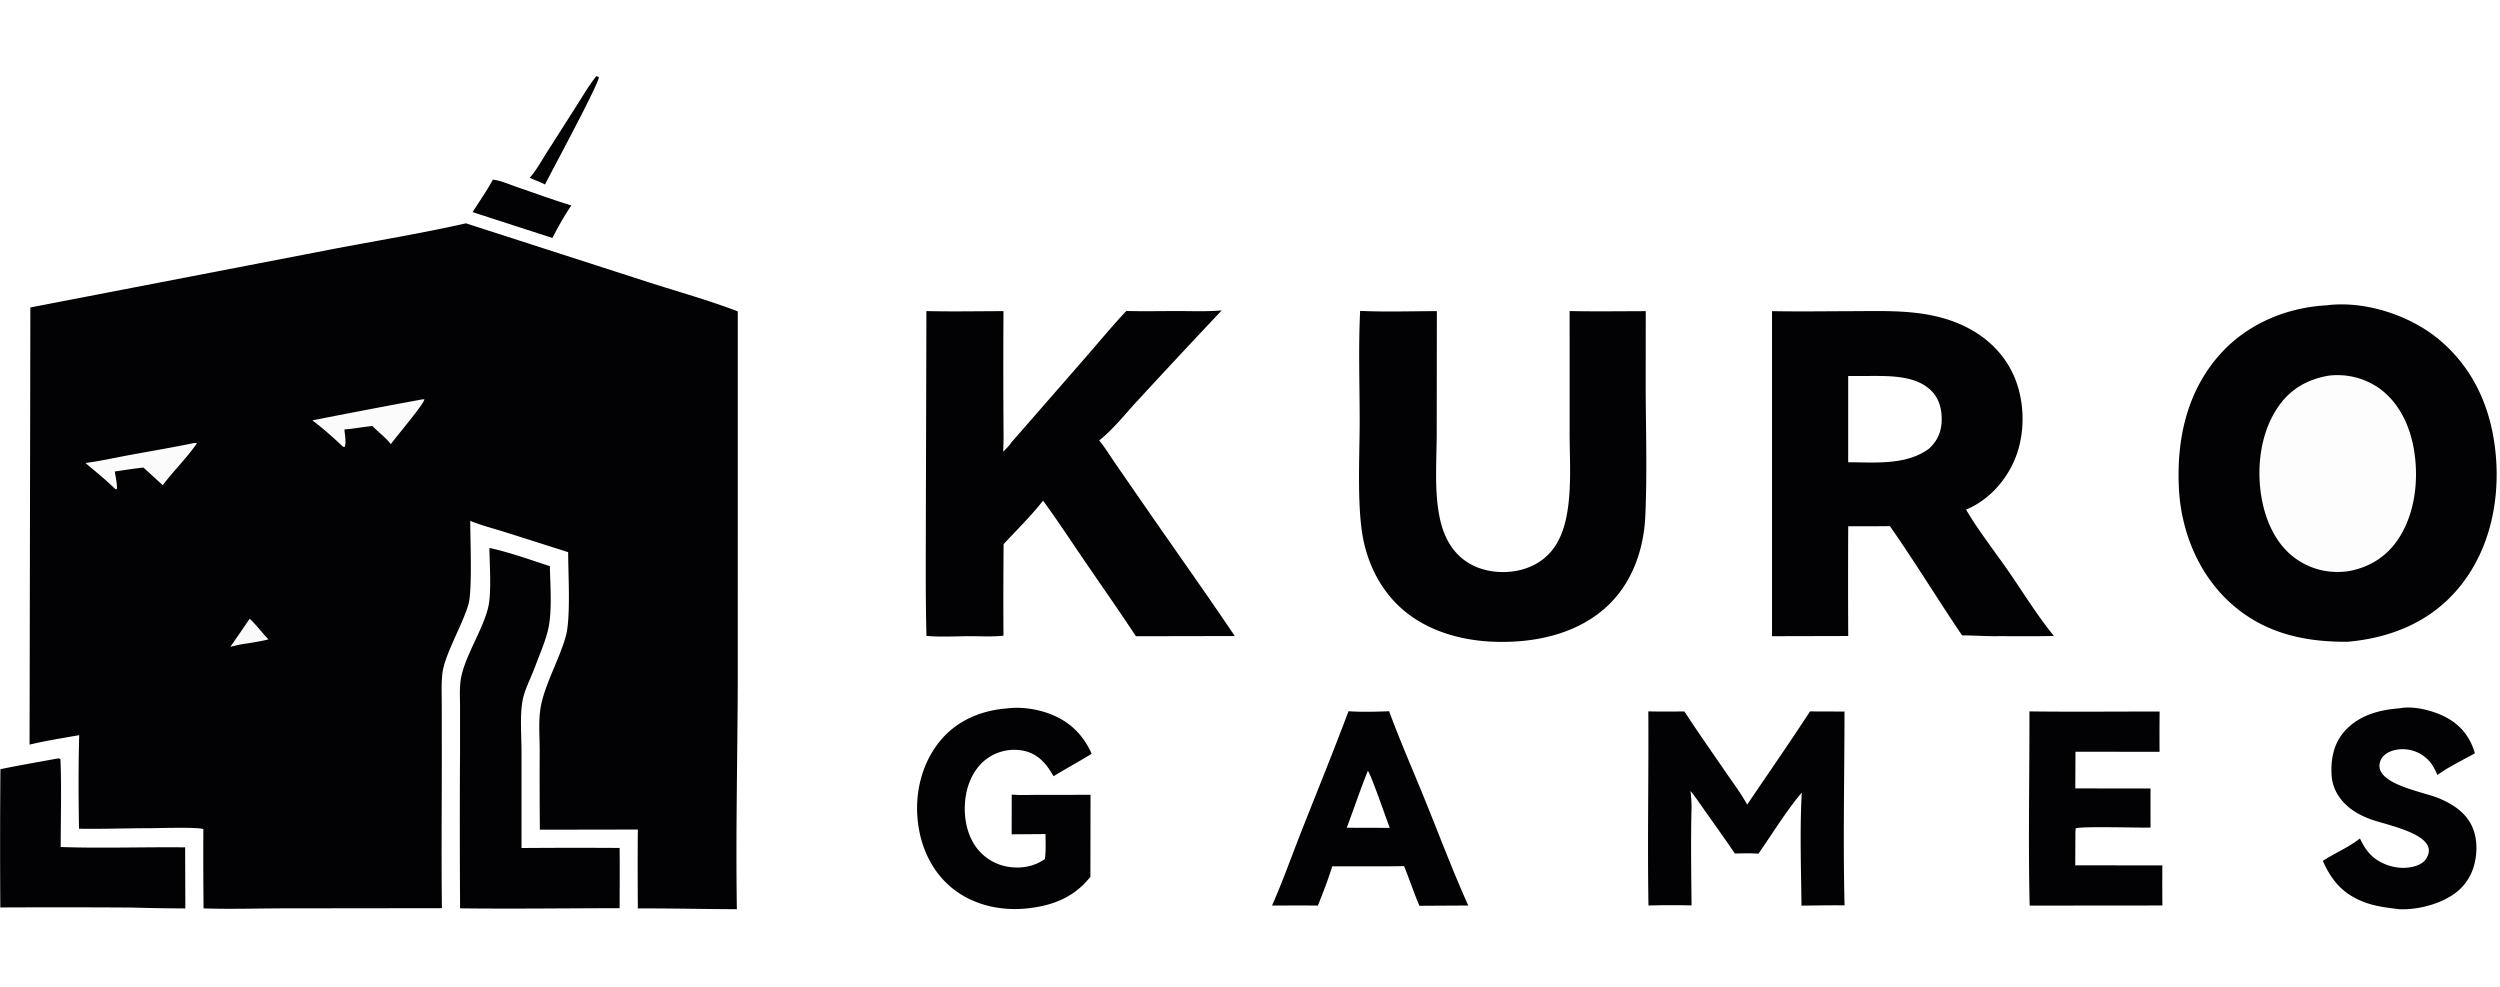
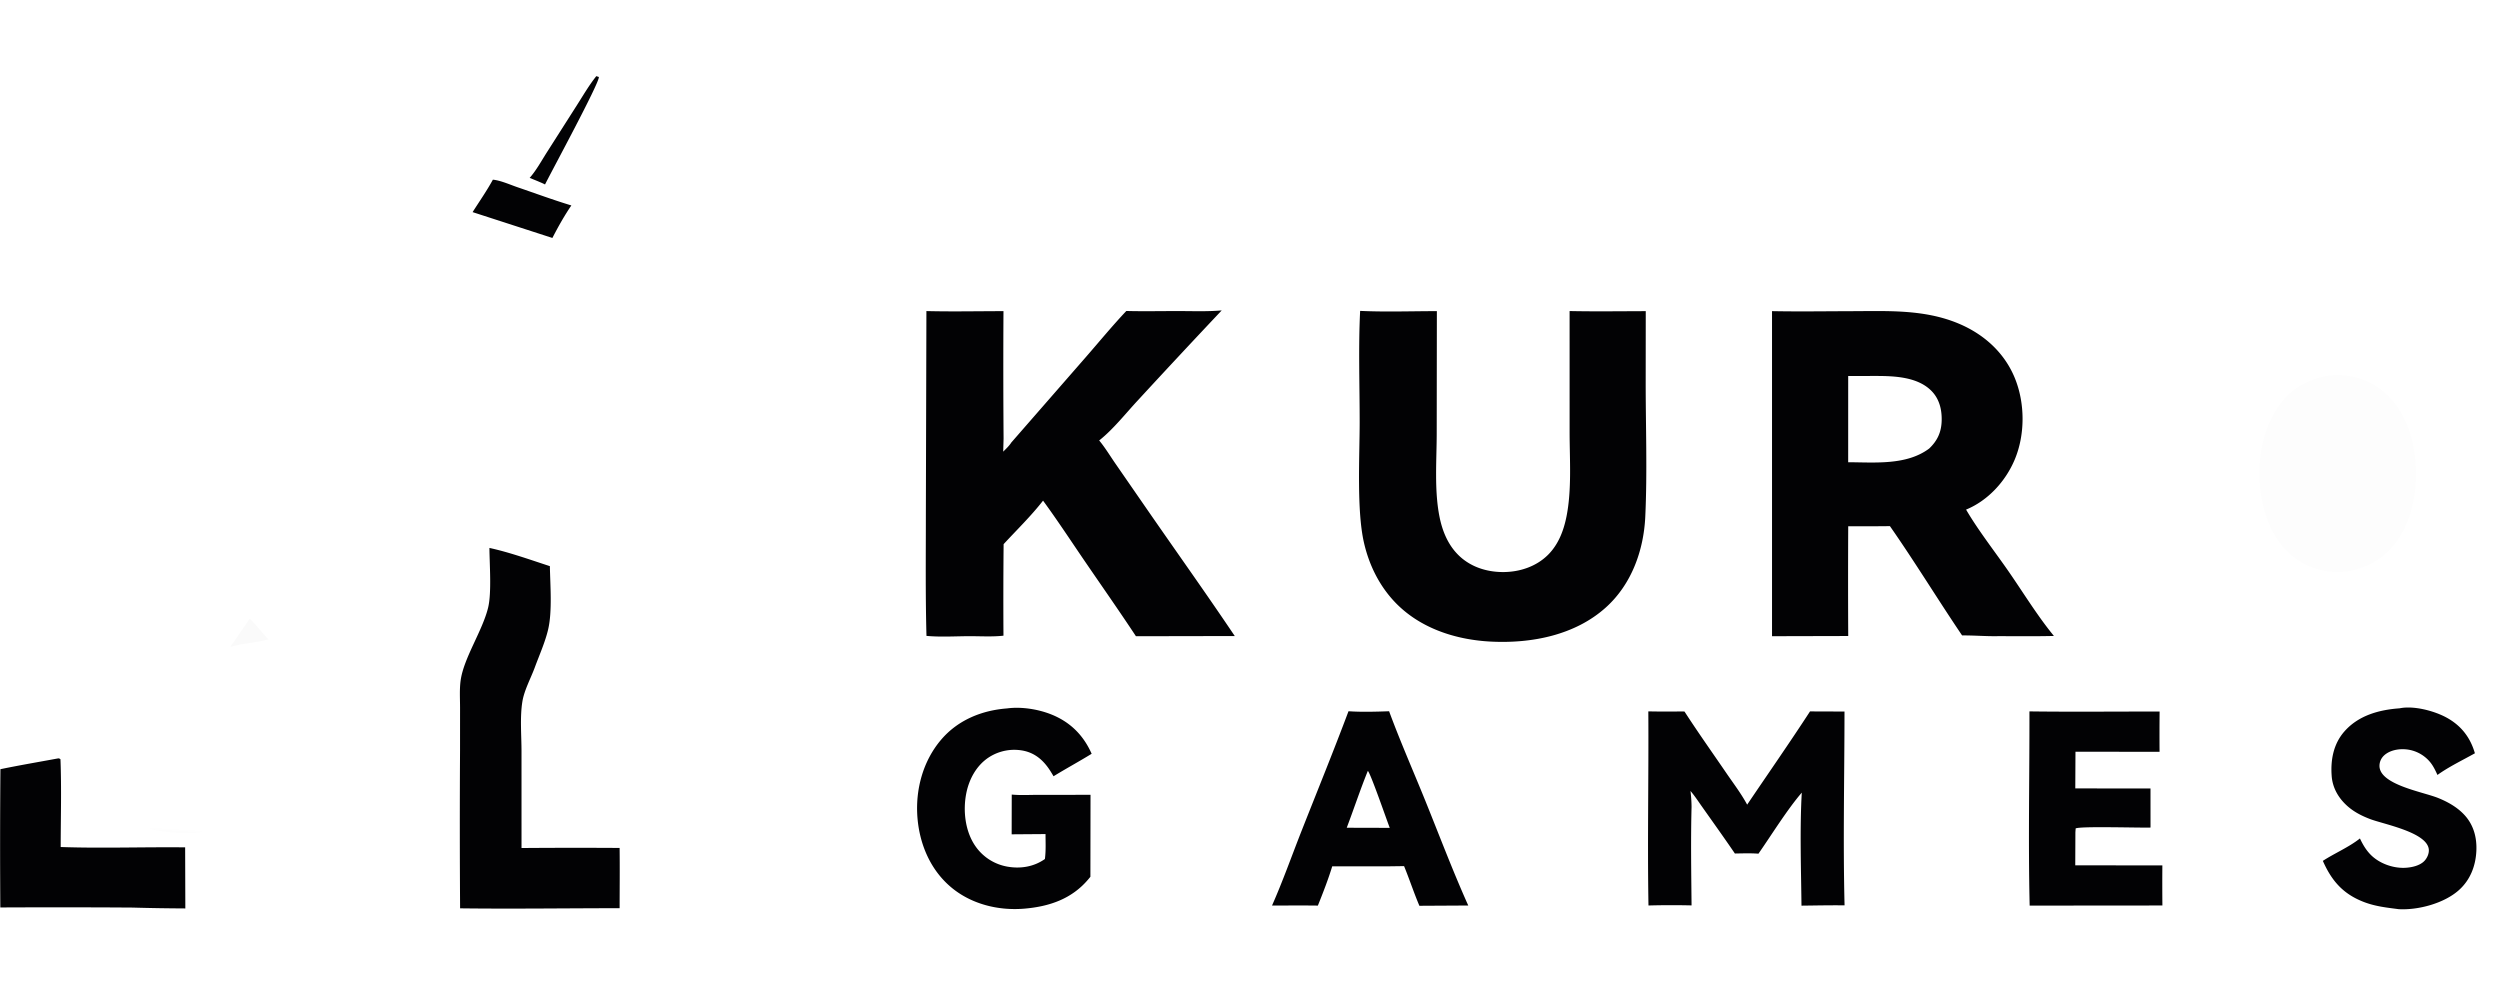
<svg xmlns="http://www.w3.org/2000/svg" height="987" width="2500" viewBox="119.666 140.486 2728.724 911.074">
  <linearGradient id="a" gradientUnits="userSpaceOnUse" x1="318.609" x2="318.414" y1="962.235" y2="965.396">
    <stop offset="0" stop-color="#17241a" stop-opacity="0" />
    <stop offset="1" stop-opacity=".008" />
  </linearGradient>
  <g fill="#020204">
-     <path d="M152.809 392.953l327.881-63.287c49.058-9.418 98.878-17.496 147.573-28.545l199.118 64.264c32.363 10.426 65.878 19.683 97.574 31.864l-.041 405.162c-.251 82.421-2.293 164.924-.964 247.349-36.007-.08-72.086-1.03-108.071-.83-.243-28.71-.253-57.426-.029-86.137l-106.934.187a6592.47 6592.47 0 0 1-.188-86.119c.012-15.251-1.51-32.287 1.026-47.256 4.154-24.52 20.803-53.226 27.58-78.181 5.436-20.014 2.444-68.256 2.482-91.353l-69.141-21.972c-12.462-3.929-25.67-7.269-37.762-12.183.026 18.934 2.398 75.51-1.879 90.768-6.276 22.39-26.391 55.648-28.589 76.28-1.178 11.06-.62 22.546-.615 33.664l.053 55.178c.027 55.59-.578 111.238.121 166.824l-171.963.2c-29.302.05-58.903 1-88.176.05-.311-28.86-.394-57.719-.247-86.58-7.844-2.425-48.935-.936-60.228-.952-25.129.062-50.369.97-75.483.573-.567-33.939-.749-68.219.218-102.146-17.999 3.254-36.437 6.031-54.198 10.347zm307.793 123.242c10.621 7.977 21.017 17.077 30.694 26.17 1.693 1.649 2.187 2.705 4.588 2.935 1.962-4.694.068-13.912-.274-19.183 10.277-.744 20.343-2.867 30.575-3.736 6.483 6.772 14.388 12.379 20.102 19.792 5.393-7.756 35.932-43.426 36.615-48.892-.577-.019-1.663-.175-2.197.001a9435.018 9435.018 0 0 0-120.103 22.913zm-68.409 216.5a2592.624 2592.624 0 0 1-21.104 30.689c6.166-1.476 12.298-3.095 18.621-3.731 7.643-1.325 15.473-2.404 22.963-4.425-6.992-7.176-13.229-15.821-20.48-22.533zM329.87 541.246c-23.008 4.744-46.22 8.65-69.323 12.904-15.817 2.912-31.672 6.514-47.615 8.57 10.628 9.012 21.605 17.806 31.596 27.526l1.736 1.415 1.04-.935c.104-6.289-1.336-12.564-2.431-18.735 10.416-1.459 20.88-3.229 31.34-4.293l21.103 19.255c11.717-15.666 26.268-29.672 37.277-45.769-1.834-.493-2.887-.371-4.723.062z" />
-     <path d="M580.705 493.282c.534-.176 1.62-.02 2.197-.001-.683 5.466-31.222 41.136-36.615 48.892-5.714-7.413-13.619-13.02-20.102-19.792-10.232.869-20.298 2.992-30.575 3.736.342 5.271 2.236 14.489.274 19.183-2.401-.23-2.895-1.286-4.588-2.935-9.677-9.093-20.073-18.193-30.694-26.17a9435.018 9435.018 0 0 1 120.103-22.913zM329.87 541.246c1.836-.433 2.889-.555 4.723-.062-11.009 16.097-25.56 30.103-37.277 45.769l-21.103-19.255c-10.46 1.064-20.924 2.834-31.34 4.293 1.095 6.171 2.535 12.446 2.431 18.735l-1.04.935-1.736-1.415c-9.991-9.72-20.968-18.514-31.596-27.526 15.943-2.056 31.798-5.658 47.615-8.57 23.103-4.254 46.315-8.16 69.323-12.904z" fill-opacity=".016" />
    <path d="M392.193 732.695c7.251 6.712 13.488 15.357 20.48 22.533-7.49 2.021-15.32 3.1-22.963 4.425-6.323.636-12.455 2.255-18.621 3.731a2592.624 2592.624 0 0 0 21.104-30.689z" fill-opacity=".02" />
-     <path d="M2660.29 390.565c1.11-.213 2.24-.367 3.36-.459 40.38-3.58 87.41 12.112 118.33 37.98 38.48 32.199 57.4 76.628 61.8 125.9 4.61 51.591-7.12 105.354-40.93 145.669-30.77 36.694-73.63 53.984-120.5 58.183-47.42.482-91.46-9.369-127.67-41.889-35.31-31.718-54.32-78.24-56.74-125.194-2.77-53.853 8.7-106.927 45.86-147.752 29.76-32.7 72.74-50.357 116.49-52.438zm22.83 290.213c21.83-3.924 40.26-14.992 53.03-33.302 19.9-28.51 24.05-67.705 17.98-101.212-4.62-25.511-16.72-50.743-38.57-65.765a79.116 79.116 0 0 0-54.14-13.088c-22.41 3.749-40.92 14.008-54.2 32.642-20.15 28.285-24.91 66.838-19.12 100.442 4.43 25.687 16 51.753 37.97 67.062 16.95 11.811 36.75 16.141 57.05 13.221z" />
    <path d="M2661.42 467.411a79.116 79.116 0 0 1 54.14 13.088c21.85 15.022 33.95 40.254 38.57 65.765 6.07 33.507 1.92 72.702-17.98 101.212-12.77 18.31-31.2 29.378-53.03 33.302-20.3 2.92-40.1-1.41-57.05-13.221-21.97-15.309-33.54-41.375-37.97-67.062-5.79-33.604-1.03-72.157 19.12-100.442 13.28-18.634 31.79-28.893 54.2-32.642z" fill-opacity=".008" />
    <path d="M2053.81 396.981c28.73.571 57.54.117 86.28.042 39.75-.103 79.74-2.219 117.24 13.46 27.56 11.524 50.08 31.621 61.49 59.527 11.23 27.457 11.36 61.729-.16 89.117-9.93 23.594-29.14 44.658-53.04 54.469 13.04 22.359 31.32 45.727 46.2 67.187 16.2 23.371 31.65 48.777 49.68 70.719-20.31.504-40.68.228-61 .225-13.07.274-26.13-.923-39.22-.788-26.68-39.456-51.52-80.251-78.77-119.299-15.18.17-30.35.221-45.53.154-.2 39.926-.2 79.853.01 119.78l-83.17.211zm83.12 164.917c29.11.118 63.7 3.558 88.42-14.948 8.98-8.54 13.29-17.892 13.63-30.37.32-11.909-2.43-23.569-10.93-32.324-14.83-15.278-39.58-16.463-59.55-16.531l-31.55.041zM1349.04 396.806c18.76.495 37.64.078 56.41.088 15.84.009 31.91.665 47.7-.706a10611.15 10611.15 0 0 0-91.25 97.863c-13.47 14.436-27.07 31.877-42.49 44.077 6.48 7.803 12 16.972 17.77 25.327l34.42 49.783c31.89 46.125 64.52 91.831 95.81 138.367l-107.88.21c-18.11-27.452-37.04-54.42-55.6-81.572-15.16-22.168-29.93-44.77-45.78-66.43-12.93 16.669-28.73 31.971-43.05 47.515a6274.83 6274.83 0 0 0-.16 99.884c-12.23 1.39-25.49.501-37.83.554-15.21.066-31.08 1.091-46.2-.329-1.2-43.581-.67-87.377-.68-130.975l.6-223.55c27.98.705 56.12.092 84.12.075-.28 46.332-.24 92.666.11 138.998l-.4 14.378c3.04-3.147 6.56-6.297 8.87-10.024l81.59-93.505c14.56-16.703 28.7-33.924 43.92-50.028zM1604.24 396.713c27.75 1.29 55.95.276 83.75.259l-.17 133.794c-.05 29.468-2.72 61.7 3.05 90.657 3.04 15.244 8.94 29.899 19.99 41.165 12.95 13.21 30.8 19.104 49.02 19.182 18.25.079 36.61-5.92 49.66-19.025 11.19-11.248 16.89-26.333 19.94-41.622 5.89-29.546 3.42-62.132 3.4-92.168l-.01-132.076c27.67.578 55.44.178 83.12.111l-.07 78.26c.02 48.443 1.8 97.62-.44 145.973-1.71 36.891-14.95 73.791-42.86 99.013-33.8 30.557-81.57 39.698-125.85 37.416-39.72-2.047-79.67-15.373-106.86-45.566-15.92-17.682-26.26-39.408-31.52-62.532-8.02-35.239-4.68-93.949-4.66-131.072.03-40.376-1.49-81.46.51-121.769zM653.869 655.432c21.943 4.776 44.572 12.95 65.982 19.896.354 20.529 2.689 48.993-1.788 68.58-3.201 14.003-9.679 28.382-14.656 41.903-4.315 11.722-11.575 24.976-13.556 37.195-2.792 17.221-.987 36.907-.967 54.432l.007 105.538c35.688-.277 71.377-.305 107.065-.085.28 21.909.036 43.849.007 65.769-58.024.02-116.103.88-174.119.15-.374-57.443-.394-114.889-.06-172.332l.017-47.117c-.027-9.49-.658-19.547.589-28.956 3.282-24.75 24.035-54.598 30.102-80.068 3.871-16.253 1.47-47.186 1.377-64.905zM1918.8 833.821c13.13.336 26.32.109 39.45.148 14.75 22.781 30.51 44.979 45.83 67.383 7.65 11.18 16.19 22.375 22.59 34.3 22.89-33.894 46.31-67.498 68.61-101.777l37.64.133c-.04 70.421-1.69 141.183.07 211.562-15.66-.23-31.36.14-47.02.31-.44-39.84-1.93-83.971.32-123.348-16.09 18.68-32.8 45.87-47.29 66.626-8.54-.647-17.17-.317-25.72-.189-12.07-17.73-24.6-35.171-36.97-52.695-3.7-5.273-7.28-10.689-11.49-15.578.69 5.865 1.13 11.533 1.17 17.446-.94 35.695-.34 71.758 0 107.468-15.67-.37-31.36-.34-47.03.09-1.22-70.612.32-141.257-.16-211.879zM1218.97 830.587c15.1-2.009 32.93.709 47.11 6.171 21.06 8.115 35.98 22.649 45.11 43.361-13.7 8.433-27.89 16.106-41.6 24.532-1.1-1.91-2.25-3.797-3.42-5.66-6.98-11.002-15.97-19.326-29.01-22.126a51.047 51.047 0 0 0-38.22 7.165c-13.44 8.782-21.51 23.727-24.59 39.21-3.75 18.898-1.27 41.329 9.76 57.406a53.63 53.63 0 0 0 35.34 22.684c14.33 2.48 28.8.07 40.71-8.347 1.21-8.904.7-18.253.69-27.237l-36.97.279.09-43.401c8.84.869 17.98.396 26.87.338l59.12-.053-.13 89.451c-.7.88-1.42 1.75-2.16 2.61-18.13 21.59-42.64 29.87-70.01 32.19-28.44 2.4-58.13-4.96-80.14-23.6-22.44-19-34.13-46.778-36.46-75.702-2.44-30.416 5.94-61.866 25.97-85.259 18.31-21.391 44.34-31.933 71.94-34.012zM1591.55 833.687c14.56.972 29.73.516 44.31.01 12.13 32.946 26.47 65.41 39.64 97.969 15.38 38.025 29.96 76.654 46.76 114.064l-53.34.3c-6.04-14.23-10.86-28.98-16.72-43.3l-15.3.21-63.13.03c-4.4 14.42-10.05 28.87-15.66 42.86-16.66-.25-33.36-.04-50.03-.09 11.78-26.55 21.58-54.454 32.25-81.497 17.14-43.466 34.81-86.81 51.22-130.556zm24.7 127.208l20.34.116c-3.07-7.74-20.98-59.792-23.94-62.225-8.31 20.454-15.21 41.441-23.04 62.076zM2334.77 833.854c47.33.637 94.75.089 142.09.156-.15 14.646-.17 29.292-.06 43.938l-91.78-.058-.2 40.023 82.09.104.02 42.629c-11.54.422-76.39-1.668-81.71.956l-.29 4.148-.15 36.13 95.08.08c-.12 14.58-.11 29.17.04 43.75l-144.89.13c-1.63-70.617-.1-141.35-.24-211.986zM2738.77 830.5c15.28-3.198 37.74 2.721 51.24 10.086 15.92 8.682 25.99 21.66 30.98 38.972-13.47 7.569-28.36 14.663-40.88 23.658-2.25-4.97-4.69-10.131-8.25-14.313a38.847 38.847 0 0 0-26.88-13.684c-7.82-.595-16.98 1.159-22.95 6.565-3.11 2.823-4.98 6.636-5.17 10.865-.98 21.064 47.2 28.932 63.93 35.68 10.65 4.298 20.93 10.067 28.8 18.589 10.08 10.931 13.71 24.778 12.99 39.432-.81 16.36-6.69 31.55-19.08 42.61-16.1 14.39-44.4 22-65.72 20.76-13.22-1.71-25.62-3.04-38.19-7.91-22.5-8.72-34.93-23-44.56-44.803 13.08-8.507 28.28-14.808 40.49-24.473 3.15 6.756 7 13.248 12.39 18.456 9.18 8.863 23.26 13.95 35.98 13.62 7.33-.19 17.16-2.15 22.3-7.878 2.84-3.169 4.93-7.983 4.49-12.276-1.91-18.656-48.92-27.359-63.88-33.013-8.41-3.175-16.43-7.136-23.39-12.914-10.43-8.664-17.69-20.291-18.73-34.001-1.34-17.563 1.87-35.054 13.76-48.658 15.37-17.597 37.91-23.77 60.33-25.37zM182.665 885.23c1.606-.203 1.622-.042 2.997.856 1.228 31.81.293 63.949.238 95.795 45.101 1.569 90.676-.124 135.848.377l.209 66.672c-19.239-.09-38.476-.4-57.707-.95-48.077-.33-96.155-.36-144.233-.11a9761.348 9761.348 0 0 1 .113-150.939c20.75-4.293 41.698-7.844 62.535-11.701zM657.644 253.489c8.453.801 18.891 5.536 26.967 8.294 19.538 6.674 38.932 13.851 58.693 19.841-7.662 11.171-14.499 23.447-20.711 35.478l-87.085-28.203c7.422-11.709 15.513-23.238 22.136-35.41zM770.531 140.486l2.797.915c.539 6.694-51.623 102.898-58.771 117.32-2.637-1.398-5.489-2.502-8.222-3.705l-8.549-3.477c7.245-8.197 12.929-18.714 18.799-27.923l32.988-51.769c6.731-10.529 13.148-21.6 20.958-31.361z" />
  </g>
  <path d="M281.39 961.348c11.293.016 52.384-1.473 60.228.952-.564 1.12-1.288 2.148-1.97 3.198-14.171 2.779-44.659.579-58.258-4.15z" fill="url(#a)" />
-   <path d="M1965.99 938.142c-.04-5.913-.48-11.581-1.17-17.446 4.21 4.889 7.79 10.305 11.49 15.578l-3.98 4.07c-2.27-.406-4.24-2.055-6.34-2.202zM1215.06 535.985l1.56.204 1.03-3.833 1-.131c2.08 3.374.86 6.477 4.88 8.114-2.31 3.727-5.83 6.877-8.87 10.024z" fill="#020204" fill-opacity=".012" />
+   <path d="M1965.99 938.142c-.04-5.913-.48-11.581-1.17-17.446 4.21 4.889 7.79 10.305 11.49 15.578l-3.98 4.07zM1215.06 535.985l1.56.204 1.03-3.833 1-.131c2.08 3.374.86 6.477 4.88 8.114-2.31 3.727-5.83 6.877-8.87 10.024z" fill="#020204" fill-opacity=".012" />
</svg>